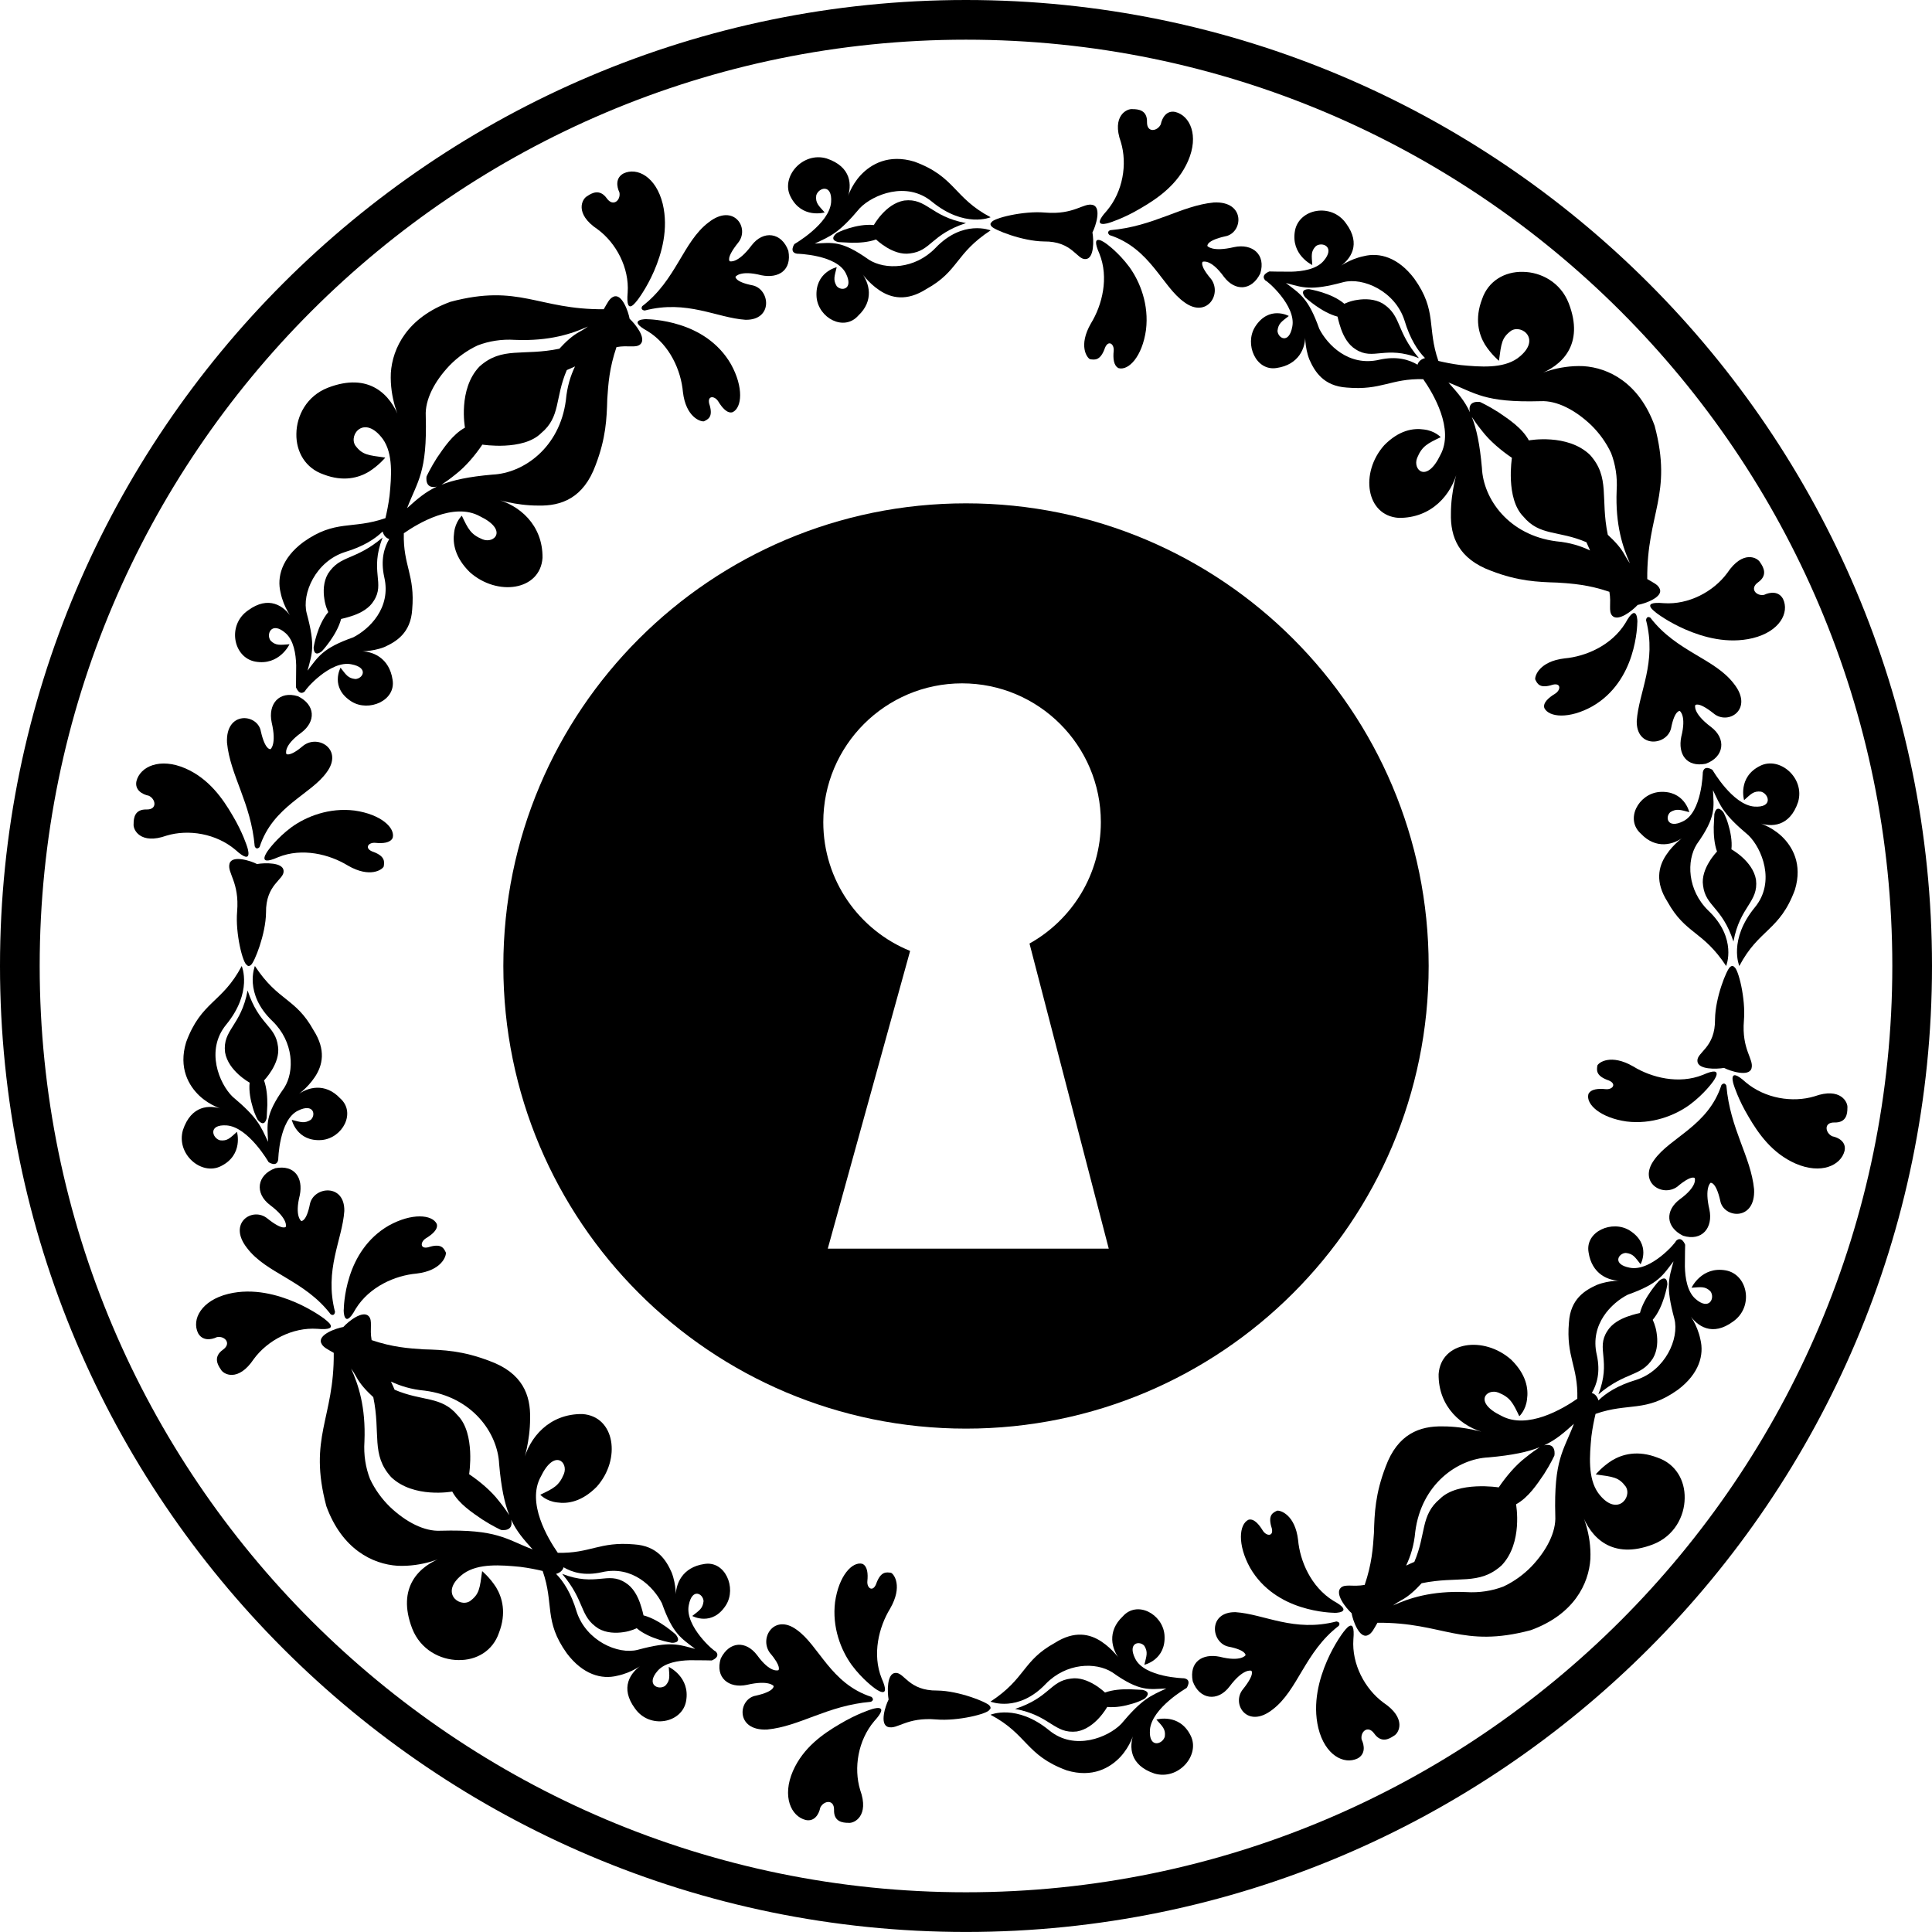
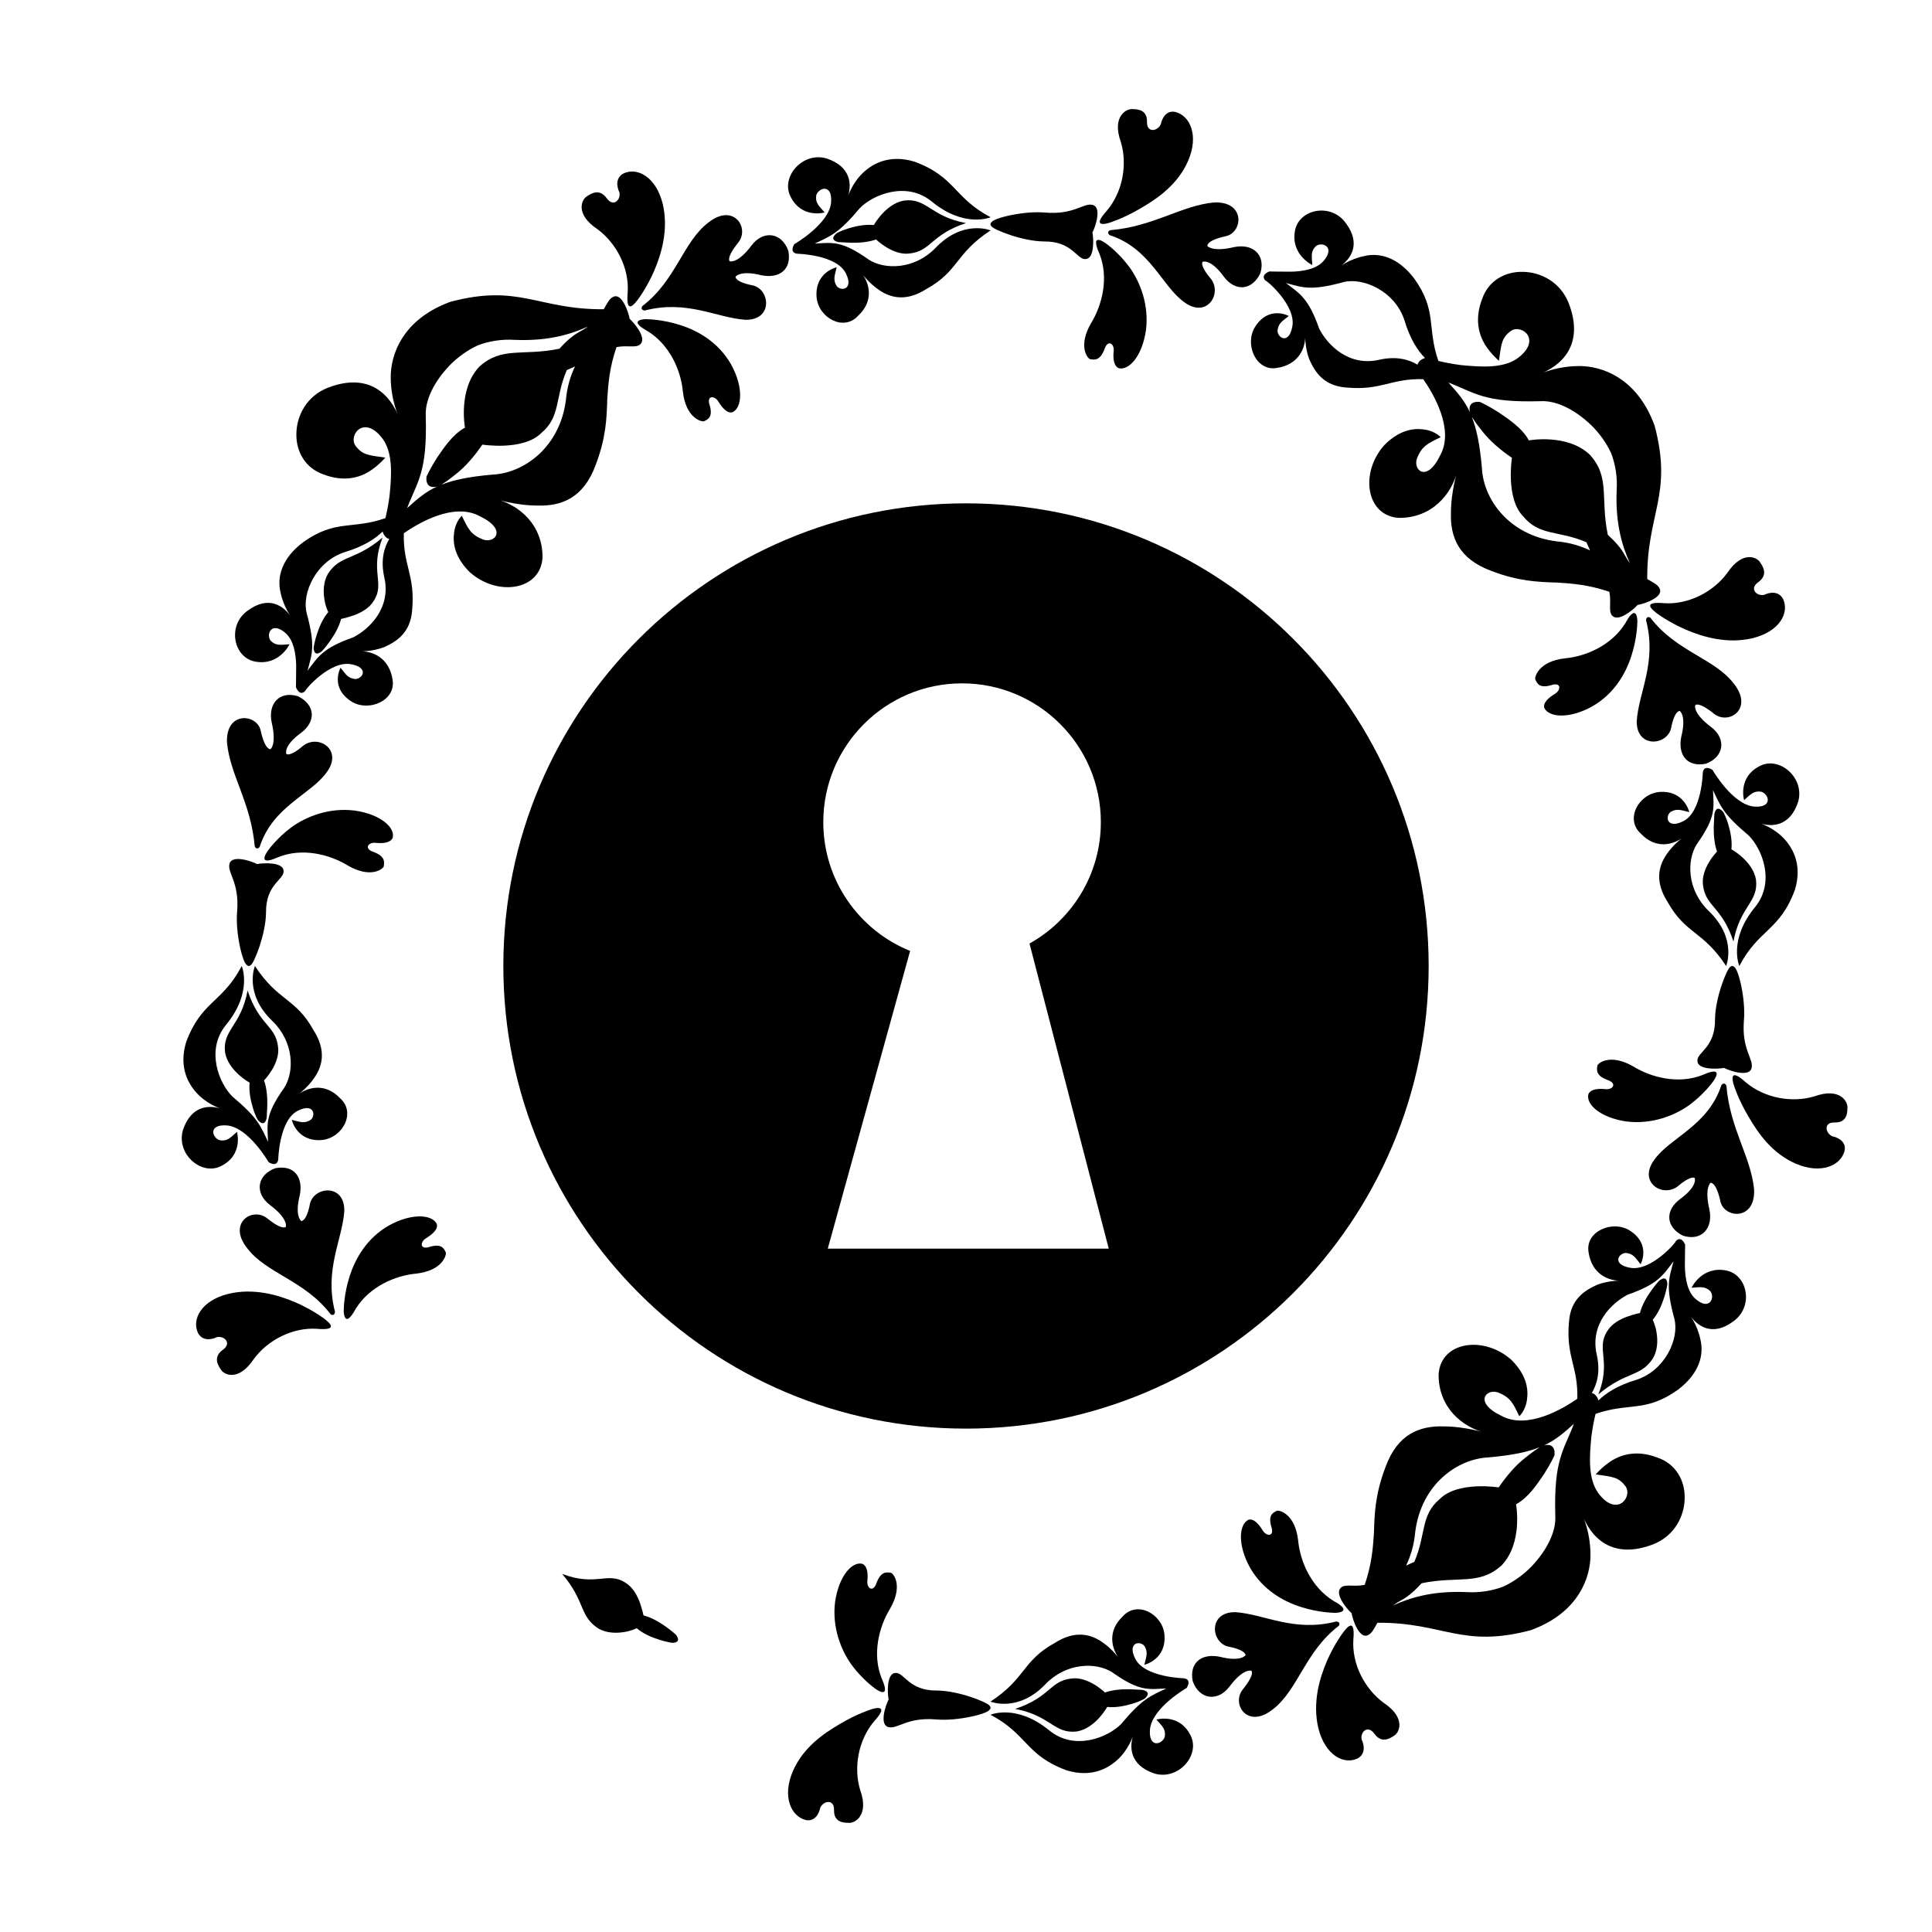
<svg xmlns="http://www.w3.org/2000/svg" version="1.1" id="Layer_1" x="0px" y="0px" width="48.682px" height="48.681px" viewBox="0 0 48.682 48.681" style="enable-background:new 0 0 48.682 48.681;" xml:space="preserve">
  <g>
    <path d="M33.734,40.967c0,0,0.065-0.091-0.059-0.11c-1.07,0.278-1.813-0.184-2.542-0.234c-0.696-0.011-0.624,0.763-0.186,0.867   c0.459,0.088,0.438,0.218,0.438,0.218s-0.113,0.175-0.652,0.038c-0.434-0.088-0.772,0.127-0.679,0.617   c0.168,0.465,0.631,0.527,0.928,0.133c0.352-0.47,0.548-0.397,0.548-0.397s0.106,0.07-0.208,0.463   c-0.307,0.368,0.106,1.016,0.742,0.516C32.709,42.59,32.874,41.627,33.734,40.967z" />
    <path d="M31.816,38.562c-0.092-0.151-0.224-0.309-0.359-0.267c-0.236,0.115-0.281,0.626,0.042,1.209   c0.319,0.555,0.83,0.845,1.281,0.988c0.449,0.144,0.825,0.146,0.825,0.146c0.005,0.009,0.557,0.006-0.005-0.3   c-0.567-0.351-0.843-1.002-0.891-1.533c-0.075-0.638-0.446-0.753-0.529-0.739c-0.106,0.05-0.227,0.107-0.149,0.393   C32.127,38.724,31.914,38.724,31.816,38.562z" />
    <path d="M34.861,42.904c-0.472-0.348-0.802-0.974-0.759-1.595c0.058-0.649-0.239-0.188-0.243-0.195c0,0-0.227,0.288-0.422,0.737   c-0.194,0.449-0.368,1.063-0.218,1.693c0.168,0.683,0.644,0.931,0.989,0.765c0.201-0.108,0.174-0.327,0.102-0.477   c-0.038-0.191,0.154-0.374,0.316-0.152c0.176,0.249,0.377,0.141,0.495,0.059C35.25,43.676,35.454,43.3,34.861,42.904z" />
    <path d="M29.138,43.329c0.155,0.175,0.237,0.239,0.213,0.428c-0.054,0.198-0.41,0.309-0.375-0.172   c0.046-0.549,0.925-1.053,0.925-1.053s0.142-0.209-0.066-0.243c0,0-1.002-0.021-1.232-0.498c-0.199-0.4,0.115-0.459,0.233-0.318   c0.094,0.159,0.056,0.243-0.001,0.476c0,0,0.557-0.125,0.507-0.758c-0.049-0.524-0.692-0.87-1.052-0.46   c-0.394,0.371-0.291,0.821-0.059,1.102c0,0-0.183-0.275-0.474-0.467c-0.295-0.197-0.682-0.284-1.179,0.032   c-0.823,0.455-0.722,0.89-1.62,1.479c0-0.001,0.696,0.287,1.393-0.447c0.517-0.532,1.26-0.556,1.676-0.291   c0.698,0.497,0.924,0.425,1.362,0.406c-0.406,0.191-0.605,0.259-1.139,0.896c-0.328,0.335-1.169,0.686-1.81,0.162   c-0.827-0.679-1.483-0.395-1.482-0.395c0.937,0.493,0.882,1.02,1.92,1.401c0.651,0.197,1.095-0.065,1.352-0.338   c0.259-0.279,0.342-0.598,0.342-0.598c-0.131,0.345-0.106,0.807,0.517,1.016c0.607,0.179,1.162-0.466,0.911-0.959   C29.717,43.159,29.138,43.329,29.138,43.329z" />
    <path d="M27.135,43.629c0.47-0.081,0.764-0.618,0.764-0.618c0.216,0.023,0.452-0.026,0.632-0.081   c0.181-0.052,0.304-0.123,0.304-0.123s0.223-0.166-0.047-0.226c0,0-0.137-0.007-0.326-0.016c-0.188-0.003-0.423,0.012-0.619,0.083   c0,0-0.426-0.418-0.856-0.352c-0.533,0.063-0.53,0.475-1.409,0.765C26.472,43.226,26.562,43.697,27.135,43.629z" />
    <path d="M43.377,27.338c-0.335,1.037-1.299,1.322-1.698,1.893c-0.404,0.556,0.204,0.946,0.585,0.671   c0.361-0.309,0.439-0.217,0.439-0.217s0.087,0.2-0.379,0.537c-0.369,0.28-0.355,0.697,0.085,0.916   c0.479,0.147,0.762-0.201,0.664-0.662c-0.129-0.553,0.029-0.671,0.029-0.671c0,0,0.133-0.038,0.243,0.443   c0.075,0.455,0.895,0.532,0.854-0.282c-0.081-0.826-0.603-1.508-0.698-2.608C43.5,27.357,43.462,27.25,43.377,27.338z" />
    <path d="M40.985,28.259c0.634,0.078,1.212-0.146,1.591-0.421c0.369-0.274,0.582-0.576,0.582-0.576s0.342-0.441-0.249-0.178   c-0.605,0.244-1.294,0.071-1.757-0.213c-0.562-0.324-0.871-0.098-0.902-0.022c-0.018,0.117-0.037,0.249,0.241,0.359   c0.271,0.084,0.153,0.257-0.035,0.236c-0.176-0.018-0.372-0.006-0.432,0.125C39.956,27.823,40.32,28.164,40.985,28.259z" />
    <path d="M46.222,28.284c0.303,0.009,0.329-0.218,0.328-0.363c0.022-0.143-0.169-0.533-0.829-0.296   c-0.551,0.167-1.249,0.055-1.734-0.355c-0.48-0.438-0.297,0.077-0.297,0.077s0.109,0.356,0.366,0.786   c0.248,0.426,0.595,0.927,1.189,1.187c0.64,0.278,1.141,0.049,1.234-0.322c0.047-0.223-0.148-0.334-0.312-0.367   C45.99,28.545,45.949,28.279,46.222,28.284z" />
    <path d="M43.442,26.909c0.154,0.08,0.628,0.234,0.692,0.012c0.066-0.236-0.253-0.464-0.191-1.209   c0.048-0.547-0.143-1.307-0.245-1.345c0,0-0.037-0.061-0.104,0c-0.086,0.063-0.373,0.771-0.379,1.314   c0.009,0.729-0.465,0.83-0.444,1.057C42.783,26.955,43.248,26.943,43.442,26.909z" />
    <path d="M43.486,32.011c-0.609-0.11-0.863,0.437-0.863,0.437c0.238-0.017,0.342-0.041,0.476,0.09   c0.121,0.16-0.022,0.503-0.379,0.189c-0.203-0.18-0.258-0.521-0.265-0.813c0-0.288,0.007-0.549,0.007-0.549   s-0.089-0.242-0.234-0.094c0.023,0.013-0.629,0.782-1.164,0.672c-0.446-0.085-0.286-0.364-0.098-0.372   c0.187,0.022,0.229,0.103,0.373,0.285c0,0,0.277-0.501-0.276-0.851c-0.436-0.271-1.124,0.023-1.035,0.548   c0.08,0.549,0.5,0.737,0.855,0.717c0,0-0.324-0.018-0.641,0.105c-0.302,0.135-0.671,0.354-0.708,0.946   c-0.077,0.875,0.232,1.1,0.211,1.924c-0.356,0.248-1.258,0.79-1.916,0.429c-0.716-0.345-0.366-0.703-0.068-0.582   c0.297,0.122,0.362,0.26,0.522,0.594c0,0,0.163-0.147,0.194-0.423c0.04-0.269-0.017-0.627-0.396-1   c-0.694-0.617-1.773-0.462-1.831,0.361c-0.011,0.834,0.591,1.34,1.193,1.485c0,0.001-0.515-0.168-1.08-0.167   c-0.593-0.015-1.146,0.192-1.449,1.018c-0.26,0.679-0.28,1.163-0.294,1.67c-0.025,0.381-0.053,0.777-0.233,1.306   c-0.296,0.054-0.488-0.031-0.601,0.071c-0.16,0.149,0.126,0.51,0.271,0.642c0.029,0.175,0.194,0.648,0.405,0.556   c0.107-0.042,0.157-0.163,0.247-0.315c1.658-0.014,2.124,0.649,3.863,0.187c1.088-0.396,1.461-1.168,1.502-1.794   c0.029-0.649-0.218-1.152-0.218-1.152c0.218,0.607,0.761,1.183,1.801,0.782c0.532-0.209,0.788-0.705,0.793-1.16   c0.01-0.456-0.23-0.87-0.684-1.024c-0.501-0.194-0.887-0.086-1.146,0.07c-0.254,0.16-0.411,0.353-0.411,0.353   c0.44,0.061,0.579,0.068,0.756,0.307c0.174,0.276-0.235,0.786-0.697,0.157c-0.259-0.369-0.216-0.931-0.168-1.425   c0.028-0.22,0.068-0.412,0.104-0.564c0.841-0.295,1.256-0.024,2.074-0.607c0.541-0.407,0.664-0.882,0.568-1.269   c-0.078-0.382-0.288-0.643-0.288-0.643c0.204,0.316,0.59,0.576,1.11,0.193C44.199,32.932,44.044,32.113,43.486,32.011z    M37.509,36.723c0.604-0.054,0.99-0.138,1.287-0.256c-0.077,0.05-0.21,0.141-0.365,0.268c-0.241,0.185-0.484,0.473-0.667,0.744   c0,0-1.026-0.164-1.481,0.289c-0.495,0.413-0.342,0.88-0.645,1.588c-0.066,0.027-0.137,0.061-0.207,0.093   c0.11-0.232,0.199-0.504,0.23-0.851C35.814,37.399,36.725,36.758,37.509,36.723z M39.19,38.201c0.021,0.405-0.218,0.87-0.604,1.275   c-0.195,0.199-0.433,0.375-0.703,0.501c-0.283,0.109-0.604,0.161-0.941,0.14c-0.881-0.037-1.443,0.157-1.841,0.337   c0.061-0.045,0.13-0.089,0.209-0.132c0.188-0.099,0.36-0.262,0.512-0.428c0.92-0.191,1.446,0.065,2.015-0.45   c0.544-0.568,0.364-1.539,0.364-1.539c0.312-0.17,0.531-0.506,0.705-0.761c0.168-0.261,0.262-0.469,0.262-0.469   s0.059-0.328-0.258-0.256c0.293-0.137,0.496-0.314,0.749-0.542C39.4,36.559,39.149,36.768,39.19,38.201z M41.225,34.771   c-0.46,0.137-0.761,0.332-0.948,0.517c-0.013-0.05-0.055-0.157-0.167-0.188c0.126-0.214,0.223-0.521,0.125-0.964   c-0.179-0.773,0.378-1.307,0.781-1.513c0.78-0.276,0.882-0.489,1.153-0.84c-0.114,0.429-0.204,0.617,0.021,1.447   C42.319,33.726,41.963,34.534,41.225,34.771z" />
    <path d="M41.806,32.272c0,0-0.379,0.405-0.483,0.812c0,0-0.139,0.028-0.323,0.093c-0.18,0.066-0.386,0.176-0.5,0.363   c-0.293,0.45,0.107,0.74-0.224,1.595c0.702-0.593,1.063-0.427,1.376-0.911c0.119-0.204,0.121-0.448,0.091-0.637   c-0.025-0.187-0.099-0.33-0.099-0.33c0.281-0.326,0.369-0.887,0.369-0.887S42.028,32.099,41.806,32.272z" />
    <path d="M7.811,30.33c-0.088,0.458-0.219,0.437-0.219,0.437s-0.174-0.112-0.038-0.651c0.088-0.435-0.126-0.772-0.616-0.68   c-0.466,0.169-0.528,0.632-0.133,0.929c0.469,0.352,0.397,0.547,0.397,0.547s-0.07,0.106-0.462-0.207   c-0.369-0.307-1.016,0.106-0.516,0.741c0.486,0.646,1.449,0.81,2.108,1.671c0,0,0.091,0.065,0.11-0.059   c-0.277-1.07,0.184-1.813,0.234-2.543C8.689,29.818,7.915,29.892,7.811,30.33z" />
    <path d="M8.962,32.981c0.35-0.566,1.002-0.843,1.534-0.89c0.637-0.075,0.752-0.446,0.739-0.529   c-0.05-0.106-0.107-0.227-0.393-0.149c-0.266,0.096-0.266-0.118-0.103-0.215c0.151-0.092,0.309-0.224,0.266-0.359   c-0.115-0.236-0.625-0.281-1.208,0.042c-0.555,0.319-0.845,0.83-0.988,1.281c-0.144,0.448-0.146,0.825-0.146,0.825   C8.653,32.992,8.656,33.544,8.962,32.981z" />
    <path d="M8.186,33.24c0,0-0.288-0.226-0.737-0.422C7,32.625,6.385,32.45,5.755,32.602c-0.683,0.167-0.93,0.644-0.765,0.988   c0.109,0.201,0.327,0.174,0.477,0.102c0.192-0.037,0.375,0.155,0.153,0.316c-0.249,0.176-0.141,0.377-0.058,0.495   c0.063,0.129,0.439,0.333,0.834-0.26c0.348-0.472,0.974-0.802,1.595-0.76C8.64,33.541,8.178,33.245,8.186,33.24z" />
    <path d="M5.569,29.383c0.571-0.284,0.402-0.863,0.402-0.863c-0.175,0.155-0.24,0.237-0.428,0.213   c-0.198-0.054-0.309-0.409,0.172-0.375c0.549,0.046,1.053,0.925,1.053,0.925s0.209,0.143,0.243-0.065c0,0,0.021-1.002,0.498-1.232   c0.4-0.199,0.459,0.115,0.318,0.233c-0.159,0.095-0.244,0.057-0.475-0.001c0,0,0.125,0.557,0.757,0.508   c0.525-0.05,0.87-0.693,0.46-1.053c-0.372-0.395-0.821-0.291-1.102-0.06c0,0,0.275-0.183,0.466-0.474   c0.198-0.295,0.285-0.682-0.032-1.179c-0.456-0.822-0.889-0.722-1.478-1.619c0,0-0.288,0.696,0.447,1.393   c0.532,0.518,0.556,1.26,0.292,1.676c-0.497,0.698-0.425,0.925-0.407,1.362c-0.191-0.405-0.258-0.604-0.896-1.139   c-0.335-0.328-0.686-1.17-0.163-1.81c0.68-0.827,0.395-1.482,0.395-1.482c-0.493,0.938-1.019,0.882-1.401,1.92   c-0.197,0.651,0.066,1.096,0.338,1.353c0.279,0.259,0.598,0.342,0.598,0.342c-0.345-0.131-0.808-0.106-1.016,0.517   C4.432,29.079,5.076,29.634,5.569,29.383z" />
    <path d="M6.239,24.958c-0.165,0.896-0.636,0.986-0.568,1.559C5.751,26.987,6.29,27.28,6.29,27.28   c-0.023,0.216,0.026,0.452,0.081,0.632c0.051,0.182,0.123,0.304,0.123,0.304c0,0,0.166,0.223,0.226-0.047   c0,0,0.007-0.137,0.016-0.326c0.002-0.188-0.012-0.423-0.083-0.619c0,0,0.418-0.426,0.352-0.855   C6.94,25.834,6.528,25.838,6.239,24.958z" />
-     <path d="M21.962,42.759c-1.038-0.335-1.322-1.299-1.893-1.697c-0.556-0.404-0.946,0.203-0.671,0.585   c0.309,0.36,0.216,0.439,0.216,0.438c0,0-0.199,0.088-0.537-0.379c-0.281-0.369-0.697-0.355-0.916,0.085   c-0.148,0.479,0.2,0.762,0.662,0.663c0.553-0.129,0.67,0.029,0.67,0.029c0,0.001,0.038,0.134-0.443,0.243   c-0.456,0.075-0.533,0.895,0.282,0.854c0.827-0.08,1.508-0.603,2.608-0.698C21.942,42.882,22.05,42.844,21.962,42.759z" />
    <path d="M22.216,42.291c-0.244-0.605-0.071-1.294,0.213-1.758c0.324-0.563,0.098-0.87,0.023-0.902   c-0.118-0.018-0.249-0.037-0.36,0.24c-0.084,0.272-0.256,0.153-0.236-0.034c0.018-0.176,0.005-0.371-0.125-0.432   c-0.254-0.067-0.594,0.297-0.689,0.962c-0.079,0.634,0.146,1.211,0.421,1.59c0.274,0.369,0.576,0.582,0.576,0.582   S22.479,42.881,22.216,42.291z" />
    <path d="M21.953,43.072c0,0-0.357,0.109-0.786,0.366c-0.426,0.248-0.927,0.595-1.187,1.188c-0.278,0.641-0.048,1.142,0.323,1.234   c0.222,0.047,0.333-0.148,0.366-0.312c0.086-0.179,0.351-0.219,0.347,0.055c-0.01,0.303,0.217,0.328,0.362,0.328   c0.143,0.021,0.534-0.17,0.296-0.829c-0.167-0.552-0.055-1.249,0.355-1.733C22.468,42.889,21.953,43.072,21.953,43.072z" />
    <path d="M23.618,42.598c-0.729,0.009-0.831-0.465-1.057-0.444c-0.216,0.012-0.205,0.476-0.17,0.671   c-0.081,0.154-0.235,0.628-0.011,0.692c0.236,0.066,0.463-0.254,1.208-0.191c0.547,0.048,1.307-0.143,1.345-0.245   c0,0,0.061-0.037,0-0.104C24.869,42.891,24.161,42.604,23.618,42.598z" />
-     <path d="M17.356,40.445c0.085-0.446,0.364-0.286,0.372-0.099c-0.022,0.187-0.102,0.229-0.285,0.373c0,0,0.501,0.277,0.851-0.275   c0.271-0.436-0.023-1.124-0.547-1.035c-0.549,0.08-0.737,0.499-0.718,0.855c0,0,0.018-0.324-0.105-0.641   c-0.134-0.302-0.354-0.671-0.946-0.708c-0.875-0.077-1.099,0.231-1.923,0.212c-0.248-0.357-0.791-1.259-0.429-1.917   c0.344-0.716,0.703-0.365,0.582-0.067c-0.122,0.297-0.26,0.361-0.594,0.521c0,0,0.148,0.163,0.423,0.194   c0.269,0.04,0.627-0.017,1-0.396c0.618-0.694,0.462-1.773-0.361-1.831c-0.835-0.011-1.341,0.592-1.486,1.192   c0,0.001,0.169-0.514,0.167-1.08c0.016-0.592-0.192-1.146-1.017-1.448c-0.679-0.261-1.164-0.281-1.67-0.295   c-0.381-0.025-0.777-0.053-1.306-0.232c-0.054-0.296,0.031-0.488-0.072-0.602c-0.149-0.16-0.509,0.126-0.641,0.271   c-0.175,0.029-0.649,0.193-0.557,0.405c0.042,0.107,0.164,0.157,0.316,0.247c0.014,1.657-0.649,2.124-0.187,3.863   c0.396,1.088,1.168,1.461,1.794,1.502c0.649,0.029,1.152-0.218,1.152-0.218c-0.607,0.217-1.182,0.761-0.782,1.801   c0.208,0.531,0.705,0.788,1.161,0.793c0.456,0.01,0.869-0.23,1.024-0.685c0.194-0.501,0.085-0.887-0.07-1.146   c-0.161-0.253-0.353-0.41-0.353-0.41c-0.061,0.439-0.068,0.579-0.307,0.756c-0.276,0.175-0.787-0.234-0.158-0.696   c0.37-0.259,0.931-0.216,1.425-0.168c0.22,0.028,0.413,0.068,0.565,0.104c0.294,0.841,0.023,1.255,0.607,2.073   c0.407,0.541,0.881,0.665,1.269,0.568c0.381-0.078,0.642-0.288,0.642-0.288c-0.316,0.204-0.576,0.59-0.193,1.11   c0.368,0.529,1.187,0.375,1.289-0.183c0.11-0.608-0.437-0.863-0.437-0.863c0.017,0.238,0.042,0.343-0.089,0.476   c-0.161,0.121-0.503-0.022-0.189-0.379c0.18-0.203,0.521-0.258,0.812-0.265c0.289-0.001,0.549,0.006,0.549,0.006   s0.243-0.089,0.094-0.233C18.016,41.632,17.246,40.979,17.356,40.445z M10.702,35.041c1.198,0.154,1.84,1.066,1.875,1.85   c0.053,0.604,0.138,0.99,0.255,1.286c-0.05-0.076-0.141-0.21-0.267-0.364c-0.185-0.241-0.473-0.484-0.744-0.667   c0,0,0.164-1.027-0.289-1.482c-0.414-0.495-0.88-0.342-1.589-0.646c-0.026-0.065-0.06-0.137-0.092-0.206   C10.083,34.921,10.356,35.01,10.702,35.041z M11.098,38.571c-0.404,0.021-0.87-0.217-1.275-0.604   c-0.199-0.195-0.375-0.433-0.5-0.702c-0.11-0.283-0.162-0.604-0.14-0.941c0.037-0.88-0.157-1.441-0.335-1.838   c0.044,0.061,0.087,0.128,0.13,0.207c0.099,0.188,0.262,0.36,0.428,0.512c0.192,0.92-0.065,1.445,0.45,2.015   c0.568,0.544,1.539,0.364,1.539,0.364c0.169,0.312,0.506,0.531,0.76,0.705c0.261,0.168,0.469,0.262,0.469,0.262   s0.328,0.06,0.256-0.258c0.136,0.294,0.314,0.496,0.542,0.749C12.741,38.782,12.532,38.531,11.098,38.571z M16.071,41.571   c-0.497,0.13-1.305-0.226-1.542-0.964c-0.137-0.461-0.332-0.763-0.517-0.949c0.05-0.013,0.158-0.055,0.189-0.166   c0.215,0.126,0.522,0.223,0.965,0.124c0.773-0.179,1.307,0.379,1.512,0.78c0.276,0.78,0.489,0.883,0.84,1.153   C17.088,41.437,16.9,41.347,16.071,41.571z" />
    <path d="M16.215,40.704c0,0-0.028-0.139-0.092-0.322c-0.066-0.181-0.176-0.387-0.363-0.501c-0.45-0.293-0.741,0.107-1.595-0.223   c0.594,0.701,0.427,1.063,0.911,1.376c0.205,0.119,0.448,0.121,0.637,0.092c0.187-0.025,0.33-0.099,0.33-0.099   c0.327,0.281,0.887,0.368,0.887,0.368s0.272,0.015,0.098-0.208C17.027,41.188,16.622,40.809,16.215,40.704z" />
    <path d="M16.184,7.714c0,0-0.065,0.092,0.059,0.111c1.07-0.278,1.813,0.184,2.542,0.233c0.696,0.012,0.623-0.762,0.186-0.866   c-0.459-0.088-0.438-0.218-0.438-0.218s0.113-0.175,0.652-0.038c0.434,0.088,0.772-0.127,0.679-0.617   c-0.168-0.465-0.631-0.527-0.928-0.133c-0.352,0.47-0.548,0.397-0.548,0.397s-0.106-0.07,0.208-0.463   c0.307-0.368-0.106-1.016-0.742-0.516C17.208,6.092,17.044,7.055,16.184,7.714z" />
    <path d="M18.102,10.12c0.092,0.151,0.224,0.309,0.359,0.266c0.236-0.114,0.281-0.625-0.042-1.208   c-0.319-0.555-0.83-0.845-1.281-0.988c-0.449-0.144-0.825-0.146-0.825-0.146c-0.005-0.009-0.557-0.007,0.005,0.3   c0.567,0.35,0.843,1.002,0.89,1.533c0.075,0.638,0.446,0.753,0.529,0.739c0.106-0.05,0.227-0.107,0.149-0.393   C17.791,9.958,18.004,9.958,18.102,10.12z" />
    <path d="M15.057,5.777c0.472,0.348,0.802,0.974,0.759,1.595c-0.058,0.649,0.239,0.188,0.243,0.195c0,0,0.227-0.288,0.422-0.737   c0.194-0.449,0.368-1.063,0.218-1.693c-0.168-0.683-0.644-0.931-0.989-0.766c-0.201,0.109-0.174,0.327-0.102,0.478   c0.038,0.191-0.154,0.374-0.316,0.152c-0.176-0.249-0.377-0.141-0.495-0.059C14.668,5.006,14.464,5.382,15.057,5.777z" />
    <path d="M20.78,5.353c-0.155-0.175-0.237-0.239-0.213-0.428c0.054-0.198,0.41-0.309,0.375,0.172   c-0.046,0.549-0.925,1.053-0.925,1.053s-0.142,0.209,0.066,0.243c0,0,1.002,0.021,1.232,0.498c0.199,0.4-0.115,0.459-0.233,0.318   c-0.094-0.159-0.056-0.243,0.001-0.476c0,0-0.557,0.125-0.507,0.758c0.049,0.524,0.692,0.87,1.052,0.46   c0.395-0.371,0.292-0.821,0.06-1.102c0,0,0.183,0.275,0.474,0.467c0.295,0.197,0.682,0.284,1.179-0.032   c0.823-0.455,0.722-0.89,1.62-1.479c0,0.001-0.696-0.287-1.393,0.447c-0.517,0.532-1.26,0.556-1.676,0.291   c-0.698-0.497-0.924-0.425-1.362-0.406c0.406-0.191,0.605-0.259,1.139-0.896c0.328-0.335,1.17-0.686,1.81-0.162   c0.827,0.679,1.483,0.395,1.483,0.395c-0.938-0.493-0.882-1.02-1.921-1.401c-0.651-0.197-1.095,0.065-1.352,0.338   c-0.259,0.279-0.342,0.598-0.342,0.598c0.13-0.345,0.106-0.807-0.517-1.016c-0.607-0.179-1.163,0.466-0.911,0.959   C20.201,5.522,20.78,5.353,20.78,5.353z" />
    <path d="M22.783,5.053c-0.47,0.081-0.764,0.618-0.764,0.618c-0.216-0.023-0.452,0.026-0.632,0.081   c-0.181,0.052-0.304,0.123-0.304,0.123s-0.223,0.166,0.047,0.226c0,0,0.137,0.007,0.326,0.016c0.188,0.003,0.423-0.012,0.619-0.083   c0,0,0.426,0.418,0.855,0.352c0.534-0.063,0.53-0.475,1.41-0.765C23.446,5.456,23.356,4.984,22.783,5.053z" />
    <path d="M6.541,21.344c0.335-1.038,1.299-1.322,1.697-1.893c0.404-0.556-0.203-0.946-0.584-0.671   c-0.361,0.309-0.439,0.217-0.439,0.217c0,0-0.088-0.2,0.379-0.537c0.369-0.28,0.356-0.697-0.085-0.916   c-0.479-0.147-0.762,0.201-0.663,0.662c0.129,0.553-0.029,0.671-0.029,0.671s-0.133,0.038-0.243-0.443   c-0.075-0.456-0.895-0.532-0.854,0.282c0.081,0.826,0.603,1.508,0.698,2.608C6.418,21.324,6.456,21.432,6.541,21.344z" />
    <path d="M8.767,21.811c0.562,0.324,0.871,0.098,0.902,0.022c0.018-0.117,0.037-0.249-0.241-0.36   c-0.271-0.083-0.153-0.256,0.035-0.235c0.176,0.018,0.372,0.005,0.432-0.126c0.068-0.253-0.297-0.594-0.961-0.688   c-0.634-0.079-1.212,0.146-1.591,0.421c-0.369,0.274-0.582,0.576-0.582,0.576s-0.342,0.441,0.249,0.178   C7.614,21.354,8.303,21.526,8.767,21.811z" />
-     <path d="M5.93,21.412c0.48,0.438,0.297-0.077,0.297-0.077s-0.109-0.356-0.366-0.786c-0.248-0.426-0.595-0.927-1.189-1.187   c-0.64-0.278-1.141-0.049-1.234,0.322c-0.047,0.223,0.148,0.334,0.312,0.367c0.178,0.085,0.218,0.351-0.055,0.346   c-0.303-0.009-0.329,0.218-0.328,0.363c-0.022,0.143,0.169,0.533,0.829,0.296C4.748,20.89,5.445,21.002,5.93,21.412z" />
    <path d="M7.146,21.942c-0.011-0.216-0.476-0.204-0.67-0.17c-0.154-0.081-0.628-0.234-0.692-0.012   c-0.066,0.236,0.253,0.464,0.191,1.209c-0.048,0.546,0.143,1.307,0.245,1.345c0,0,0.037,0.061,0.104,0   C6.409,24.251,6.696,23.543,6.703,23C6.693,22.271,7.167,22.169,7.146,21.942z" />
    <path d="M6.432,16.671c0.608,0.109,0.863-0.437,0.863-0.437c-0.238,0.016-0.342,0.041-0.476-0.09   c-0.121-0.16,0.022-0.504,0.379-0.189c0.203,0.18,0.258,0.521,0.265,0.812c0,0.289-0.007,0.549-0.006,0.549   c0,0,0.089,0.243,0.234,0.095c-0.023-0.013,0.629-0.783,1.164-0.672c0.446,0.085,0.287,0.364,0.099,0.371   c-0.187-0.021-0.229-0.102-0.373-0.285c0,0-0.277,0.501,0.276,0.852c0.435,0.271,1.124-0.023,1.035-0.548   c-0.081-0.549-0.5-0.737-0.855-0.717c0,0,0.324,0.017,0.641-0.105c0.302-0.135,0.671-0.354,0.708-0.947   c0.077-0.875-0.231-1.1-0.211-1.923c0.356-0.248,1.258-0.79,1.916-0.429c0.716,0.344,0.366,0.703,0.068,0.582   c-0.297-0.122-0.362-0.26-0.522-0.595c0,0-0.163,0.148-0.194,0.423c-0.04,0.269,0.017,0.628,0.396,1.001   c0.694,0.617,1.773,0.462,1.831-0.361c0.011-0.835-0.591-1.341-1.192-1.486c0,0,0.514,0.169,1.08,0.167   c0.592,0.016,1.146-0.192,1.449-1.017c0.26-0.679,0.281-1.163,0.295-1.67c0.025-0.381,0.052-0.777,0.232-1.306   c0.296-0.054,0.489,0.031,0.602-0.072c0.16-0.148-0.126-0.509-0.271-0.641c-0.03-0.175-0.194-0.649-0.405-0.557   c-0.107,0.043-0.157,0.164-0.247,0.316c-1.658,0.014-2.124-0.65-3.863-0.187c-1.088,0.396-1.461,1.168-1.502,1.794   c-0.029,0.649,0.218,1.152,0.218,1.152C9.844,9.944,9.301,9.369,8.261,9.77c-0.532,0.208-0.788,0.704-0.793,1.16   c-0.01,0.456,0.23,0.869,0.684,1.024c0.501,0.194,0.887,0.086,1.146-0.07c0.253-0.161,0.411-0.353,0.41-0.354   c-0.439-0.06-0.579-0.067-0.756-0.306c-0.174-0.276,0.235-0.786,0.697-0.158c0.259,0.37,0.216,0.931,0.167,1.425   c-0.028,0.22-0.068,0.413-0.104,0.565c-0.84,0.294-1.256,0.023-2.074,0.607c-0.541,0.406-0.664,0.882-0.568,1.269   c0.078,0.382,0.288,0.642,0.288,0.642c-0.204-0.315-0.589-0.576-1.11-0.192C5.719,15.749,5.874,16.568,6.432,16.671z    M12.409,11.959c-0.603,0.053-0.989,0.137-1.285,0.255c0.077-0.051,0.209-0.141,0.363-0.267c0.241-0.186,0.485-0.473,0.667-0.744   c0,0,1.027,0.164,1.482-0.289c0.496-0.413,0.342-0.88,0.646-1.589c0.066-0.026,0.137-0.061,0.207-0.092   c-0.11,0.231-0.199,0.504-0.23,0.851C14.104,11.281,13.192,11.924,12.409,11.959z M10.728,10.479   c-0.021-0.404,0.217-0.869,0.604-1.274c0.195-0.199,0.433-0.375,0.703-0.501c0.283-0.109,0.603-0.162,0.941-0.14   c0.879,0.036,1.44-0.157,1.838-0.336c-0.061,0.044-0.128,0.088-0.207,0.13c-0.188,0.099-0.36,0.263-0.512,0.429   c-0.92,0.191-1.445-0.065-2.015,0.45c-0.544,0.568-0.364,1.539-0.364,1.539c-0.312,0.17-0.531,0.506-0.706,0.76   c-0.167,0.262-0.262,0.47-0.262,0.47c0-0.001-0.059,0.327,0.258,0.256c-0.293,0.137-0.496,0.314-0.748,0.542   C10.518,12.123,10.769,11.914,10.728,10.479z M8.693,13.91c0.461-0.138,0.761-0.332,0.948-0.517   c0.014,0.051,0.056,0.158,0.167,0.189c-0.126,0.214-0.223,0.521-0.125,0.964c0.179,0.773-0.378,1.307-0.781,1.513   c-0.78,0.276-0.883,0.489-1.153,0.84c0.114-0.429,0.204-0.617-0.021-1.447C7.599,14.956,7.954,14.147,8.693,13.91z" />
    <path d="M8.112,16.409c0,0,0.378-0.405,0.483-0.813c0,0,0.139-0.028,0.322-0.092c0.18-0.066,0.387-0.176,0.5-0.363   c0.293-0.45-0.107-0.74,0.223-1.596c-0.702,0.594-1.063,0.428-1.376,0.912c-0.118,0.204-0.121,0.447-0.091,0.636   c0.025,0.188,0.099,0.33,0.099,0.33c-0.281,0.327-0.369,0.887-0.369,0.887S7.89,16.583,8.112,16.409z" />
    <path d="M42.107,18.352c0.088-0.459,0.219-0.437,0.219-0.438c0,0.001,0.174,0.113,0.038,0.652   c-0.088,0.434,0.127,0.772,0.616,0.679c0.466-0.168,0.528-0.631,0.133-0.928c-0.469-0.352-0.397-0.547-0.397-0.547   s0.07-0.106,0.463,0.207c0.368,0.307,1.015-0.106,0.516-0.742c-0.486-0.646-1.45-0.809-2.109-1.67c0,0-0.091-0.065-0.11,0.059   c0.278,1.07-0.184,1.813-0.234,2.542C41.229,18.862,42.003,18.79,42.107,18.352z" />
    <path d="M39.18,17.483c-0.151,0.092-0.309,0.224-0.266,0.358c0.115,0.236,0.625,0.282,1.208-0.042   c0.555-0.318,0.845-0.83,0.988-1.28c0.144-0.448,0.146-0.825,0.146-0.825c0.01-0.005,0.007-0.557-0.299,0.005   c-0.35,0.567-1.002,0.844-1.534,0.891c-0.637,0.075-0.752,0.446-0.739,0.529c0.051,0.106,0.107,0.227,0.393,0.149   C39.342,17.173,39.342,17.386,39.18,17.483z" />
    <path d="M41.732,15.441c0,0,0.288,0.226,0.738,0.421c0.448,0.194,1.063,0.369,1.693,0.218c0.683-0.167,0.931-0.644,0.765-0.989   c-0.109-0.2-0.327-0.174-0.477-0.102c-0.192,0.038-0.375-0.154-0.153-0.315c0.249-0.176,0.141-0.377,0.058-0.495   c-0.063-0.129-0.438-0.333-0.834,0.26c-0.348,0.472-0.974,0.802-1.595,0.76C41.279,15.14,41.74,15.437,41.732,15.441z" />
    <path d="M44.349,19.299c-0.571,0.284-0.402,0.863-0.402,0.863c0.175-0.155,0.24-0.237,0.428-0.214   c0.198,0.054,0.309,0.41-0.172,0.376c-0.549-0.046-1.052-0.925-1.053-0.925c0,0-0.209-0.143-0.243,0.065   c0,0-0.021,1.002-0.498,1.231c-0.4,0.199-0.459-0.115-0.318-0.233c0.159-0.094,0.244-0.056,0.475,0.002   c0,0-0.125-0.557-0.757-0.508c-0.525,0.05-0.87,0.692-0.46,1.053c0.372,0.394,0.821,0.291,1.102,0.06c0,0-0.275,0.182-0.466,0.473   c-0.198,0.295-0.285,0.683,0.032,1.18c0.456,0.822,0.889,0.722,1.478,1.619c0,0,0.288-0.696-0.447-1.394   c-0.532-0.517-0.556-1.259-0.292-1.676c0.497-0.697,0.425-0.924,0.407-1.362c0.191,0.406,0.258,0.605,0.896,1.14   c0.335,0.328,0.686,1.17,0.163,1.81c-0.68,0.827-0.395,1.482-0.395,1.482c0.493-0.938,1.019-0.882,1.401-1.921   c0.197-0.65-0.066-1.095-0.338-1.352c-0.279-0.259-0.598-0.342-0.598-0.342c0.345,0.131,0.808,0.106,1.016-0.517   C45.486,19.603,44.842,19.048,44.349,19.299z" />
    <path d="M43.679,23.724c0.165-0.896,0.636-0.986,0.568-1.559c-0.081-0.471-0.619-0.764-0.619-0.764   c0.023-0.216-0.026-0.452-0.081-0.632c-0.051-0.182-0.123-0.304-0.123-0.304c0,0-0.166-0.224-0.226,0.047   c0,0-0.007,0.137-0.016,0.326c-0.002,0.188,0.012,0.423,0.083,0.619c0,0-0.418,0.426-0.352,0.855   C42.978,22.847,43.39,22.844,43.679,23.724z" />
    <path d="M27.956,5.923c1.038,0.335,1.322,1.299,1.893,1.697c0.556,0.404,0.946-0.203,0.671-0.585   c-0.309-0.36-0.216-0.439-0.216-0.438c0,0,0.2-0.088,0.537,0.379c0.28,0.369,0.697,0.355,0.915-0.085   c0.148-0.479-0.2-0.763-0.662-0.664c-0.553,0.13-0.67-0.028-0.67-0.028c0-0.001-0.038-0.134,0.443-0.243   c0.456-0.075,0.532-0.895-0.282-0.854c-0.827,0.08-1.508,0.603-2.608,0.698C27.976,5.8,27.868,5.838,27.956,5.923z" />
    <path d="M27.702,6.391c0.244,0.605,0.072,1.294-0.213,1.758c-0.324,0.563-0.098,0.87-0.023,0.902   c0.118,0.018,0.249,0.037,0.36-0.24c0.084-0.272,0.256-0.153,0.236,0.034c-0.018,0.176-0.005,0.371,0.125,0.432   c0.254,0.067,0.595-0.297,0.689-0.962c0.079-0.634-0.146-1.211-0.421-1.59c-0.274-0.369-0.576-0.582-0.576-0.582   S27.439,5.801,27.702,6.391z" />
    <path d="M27.965,5.609c0,0,0.357-0.109,0.786-0.366c0.426-0.248,0.927-0.595,1.186-1.188c0.279-0.641,0.049-1.142-0.322-1.234   c-0.222-0.047-0.333,0.148-0.366,0.312c-0.086,0.179-0.351,0.219-0.347-0.055c0.009-0.303-0.217-0.328-0.362-0.328   c-0.143-0.021-0.534,0.17-0.297,0.829c0.167,0.552,0.055,1.249-0.355,1.733C27.45,5.792,27.965,5.609,27.965,5.609z" />
    <path d="M26.3,6.084c0.729-0.009,0.831,0.465,1.057,0.444c0.216-0.012,0.205-0.476,0.17-0.671c0.081-0.154,0.235-0.628,0.011-0.692   c-0.236-0.066-0.463,0.254-1.208,0.191c-0.547-0.048-1.307,0.143-1.345,0.245c0,0-0.061,0.037,0,0.104   C25.049,5.791,25.757,6.077,26.3,6.084z" />
    <path d="M32.562,8.236c-0.085,0.446-0.364,0.286-0.372,0.099c0.022-0.187,0.102-0.229,0.285-0.373c0,0-0.501-0.277-0.851,0.275   c-0.271,0.436,0.022,1.124,0.547,1.035c0.549-0.08,0.737-0.499,0.717-0.855c0,0-0.018,0.324,0.105,0.641   c0.134,0.302,0.354,0.671,0.946,0.708c0.875,0.076,1.1-0.232,1.923-0.212c0.249,0.357,0.791,1.259,0.429,1.916   c-0.344,0.716-0.703,0.366-0.582,0.068c0.122-0.297,0.26-0.362,0.594-0.522c0,0-0.147-0.162-0.423-0.194   c-0.269-0.04-0.627,0.017-1,0.396c-0.618,0.693-0.462,1.773,0.361,1.831c0.834,0.011,1.34-0.592,1.486-1.193   c0,0-0.168,0.515-0.167,1.08c-0.016,0.593,0.192,1.146,1.017,1.449c0.679,0.261,1.164,0.28,1.67,0.295   c0.381,0.025,0.777,0.053,1.306,0.232c0.053,0.296-0.031,0.488,0.071,0.602c0.149,0.16,0.509-0.127,0.641-0.271   c0.175-0.029,0.649-0.194,0.557-0.405c-0.042-0.107-0.164-0.157-0.315-0.247c-0.014-1.657,0.649-2.123,0.186-3.863   c-0.395-1.089-1.168-1.462-1.794-1.502c-0.649-0.029-1.152,0.218-1.152,0.218c0.607-0.218,1.183-0.761,0.782-1.801   C39.322,7.11,38.826,6.854,38.37,6.85c-0.456-0.01-0.869,0.23-1.024,0.684c-0.193,0.502-0.085,0.887,0.07,1.146   c0.161,0.254,0.354,0.411,0.354,0.411c0.06-0.44,0.068-0.579,0.306-0.757c0.276-0.174,0.787,0.235,0.158,0.697   c-0.37,0.259-0.931,0.216-1.425,0.168c-0.22-0.028-0.413-0.068-0.565-0.104c-0.294-0.841-0.023-1.256-0.607-2.074   c-0.407-0.54-0.881-0.664-1.269-0.567c-0.381,0.078-0.642,0.288-0.642,0.288c0.316-0.204,0.576-0.59,0.193-1.11   c-0.368-0.53-1.187-0.375-1.289,0.183c-0.11,0.608,0.437,0.863,0.437,0.863c-0.016-0.238-0.041-0.343,0.09-0.476   c0.161-0.121,0.503,0.021,0.189,0.379c-0.18,0.203-0.521,0.258-0.812,0.265c-0.289,0.001-0.549-0.006-0.549-0.006   s-0.243,0.089-0.094,0.233C31.902,7.05,32.672,7.701,32.562,8.236z M39.216,13.64c-1.198-0.154-1.84-1.065-1.875-1.849   c-0.053-0.604-0.137-0.989-0.255-1.286c0.05,0.077,0.141,0.21,0.267,0.364c0.185,0.24,0.472,0.484,0.744,0.667   c0,0-0.164,1.026,0.289,1.481c0.413,0.495,0.88,0.342,1.588,0.646c0.027,0.065,0.061,0.137,0.092,0.207   C39.834,13.76,39.563,13.671,39.216,13.64z M38.82,10.109c0.405-0.021,0.87,0.218,1.275,0.604c0.199,0.195,0.375,0.433,0.501,0.703   c0.109,0.283,0.162,0.604,0.14,0.94c-0.036,0.879,0.157,1.441,0.335,1.839c-0.044-0.061-0.087-0.128-0.13-0.207   c-0.099-0.188-0.262-0.36-0.428-0.512c-0.192-0.92,0.065-1.445-0.45-2.015c-0.568-0.545-1.539-0.364-1.539-0.364   c-0.169-0.312-0.506-0.531-0.76-0.705c-0.261-0.168-0.469-0.262-0.469-0.262s-0.328-0.06-0.256,0.257   c-0.136-0.293-0.314-0.495-0.542-0.748C37.177,9.899,37.386,10.15,38.82,10.109z M33.848,7.11c0.497-0.13,1.305,0.226,1.542,0.964   c0.137,0.46,0.331,0.761,0.517,0.948c-0.05,0.014-0.158,0.056-0.189,0.167c-0.214-0.126-0.521-0.223-0.964-0.124   c-0.773,0.179-1.307-0.379-1.512-0.781c-0.276-0.779-0.489-0.882-0.84-1.153C32.83,7.245,33.018,7.335,33.848,7.11z" />
-     <path d="M33.703,7.978c0,0,0.028,0.139,0.092,0.322c0.066,0.18,0.176,0.387,0.363,0.501c0.45,0.293,0.741-0.107,1.595,0.223   c-0.593-0.702-0.427-1.063-0.911-1.376c-0.205-0.119-0.448-0.121-0.637-0.092c-0.187,0.025-0.33,0.099-0.33,0.099   c-0.327-0.281-0.887-0.368-0.887-0.368s-0.272-0.015-0.098,0.208C32.891,7.494,33.296,7.873,33.703,7.978z" />
-     <path d="M24.34,0C10.919,0,0,10.918,0,24.339c0,13.422,10.919,24.342,24.34,24.342c13.422,0,24.342-10.92,24.342-24.342   C48.682,10.918,37.762,0,24.34,0z M24.34,47.681C11.47,47.681,1,37.21,1,24.339C1,11.47,11.47,1,24.34,1   c12.871,0,23.342,10.47,23.342,23.339C47.682,37.21,37.211,47.681,24.34,47.681z" />
    <path d="M24.341,12.683c-6.438,0-11.658,5.22-11.658,11.657c0,6.438,5.219,11.658,11.658,11.658c6.439,0,11.658-5.22,11.658-11.658   C35.999,17.902,30.78,12.683,24.341,12.683z M20.858,31.463c2.075-7.502,0,0,2.075-7.502c-1.283-0.519-2.188-1.775-2.188-3.245   c0-1.93,1.565-3.497,3.497-3.497c1.931,0,3.497,1.567,3.497,3.497c0,1.315-0.726,2.461-1.798,3.059   c1.997,7.688,1.997,7.688,1.997,7.688S21.121,31.463,20.858,31.463z" />
  </g>
  <g>
</g>
  <g>
</g>
  <g>
</g>
  <g>
</g>
  <g>
</g>
  <g>
</g>
  <g>
</g>
  <g>
</g>
  <g>
</g>
  <g>
</g>
  <g>
</g>
  <g>
</g>
  <g>
</g>
  <g>
</g>
  <g>
</g>
</svg>